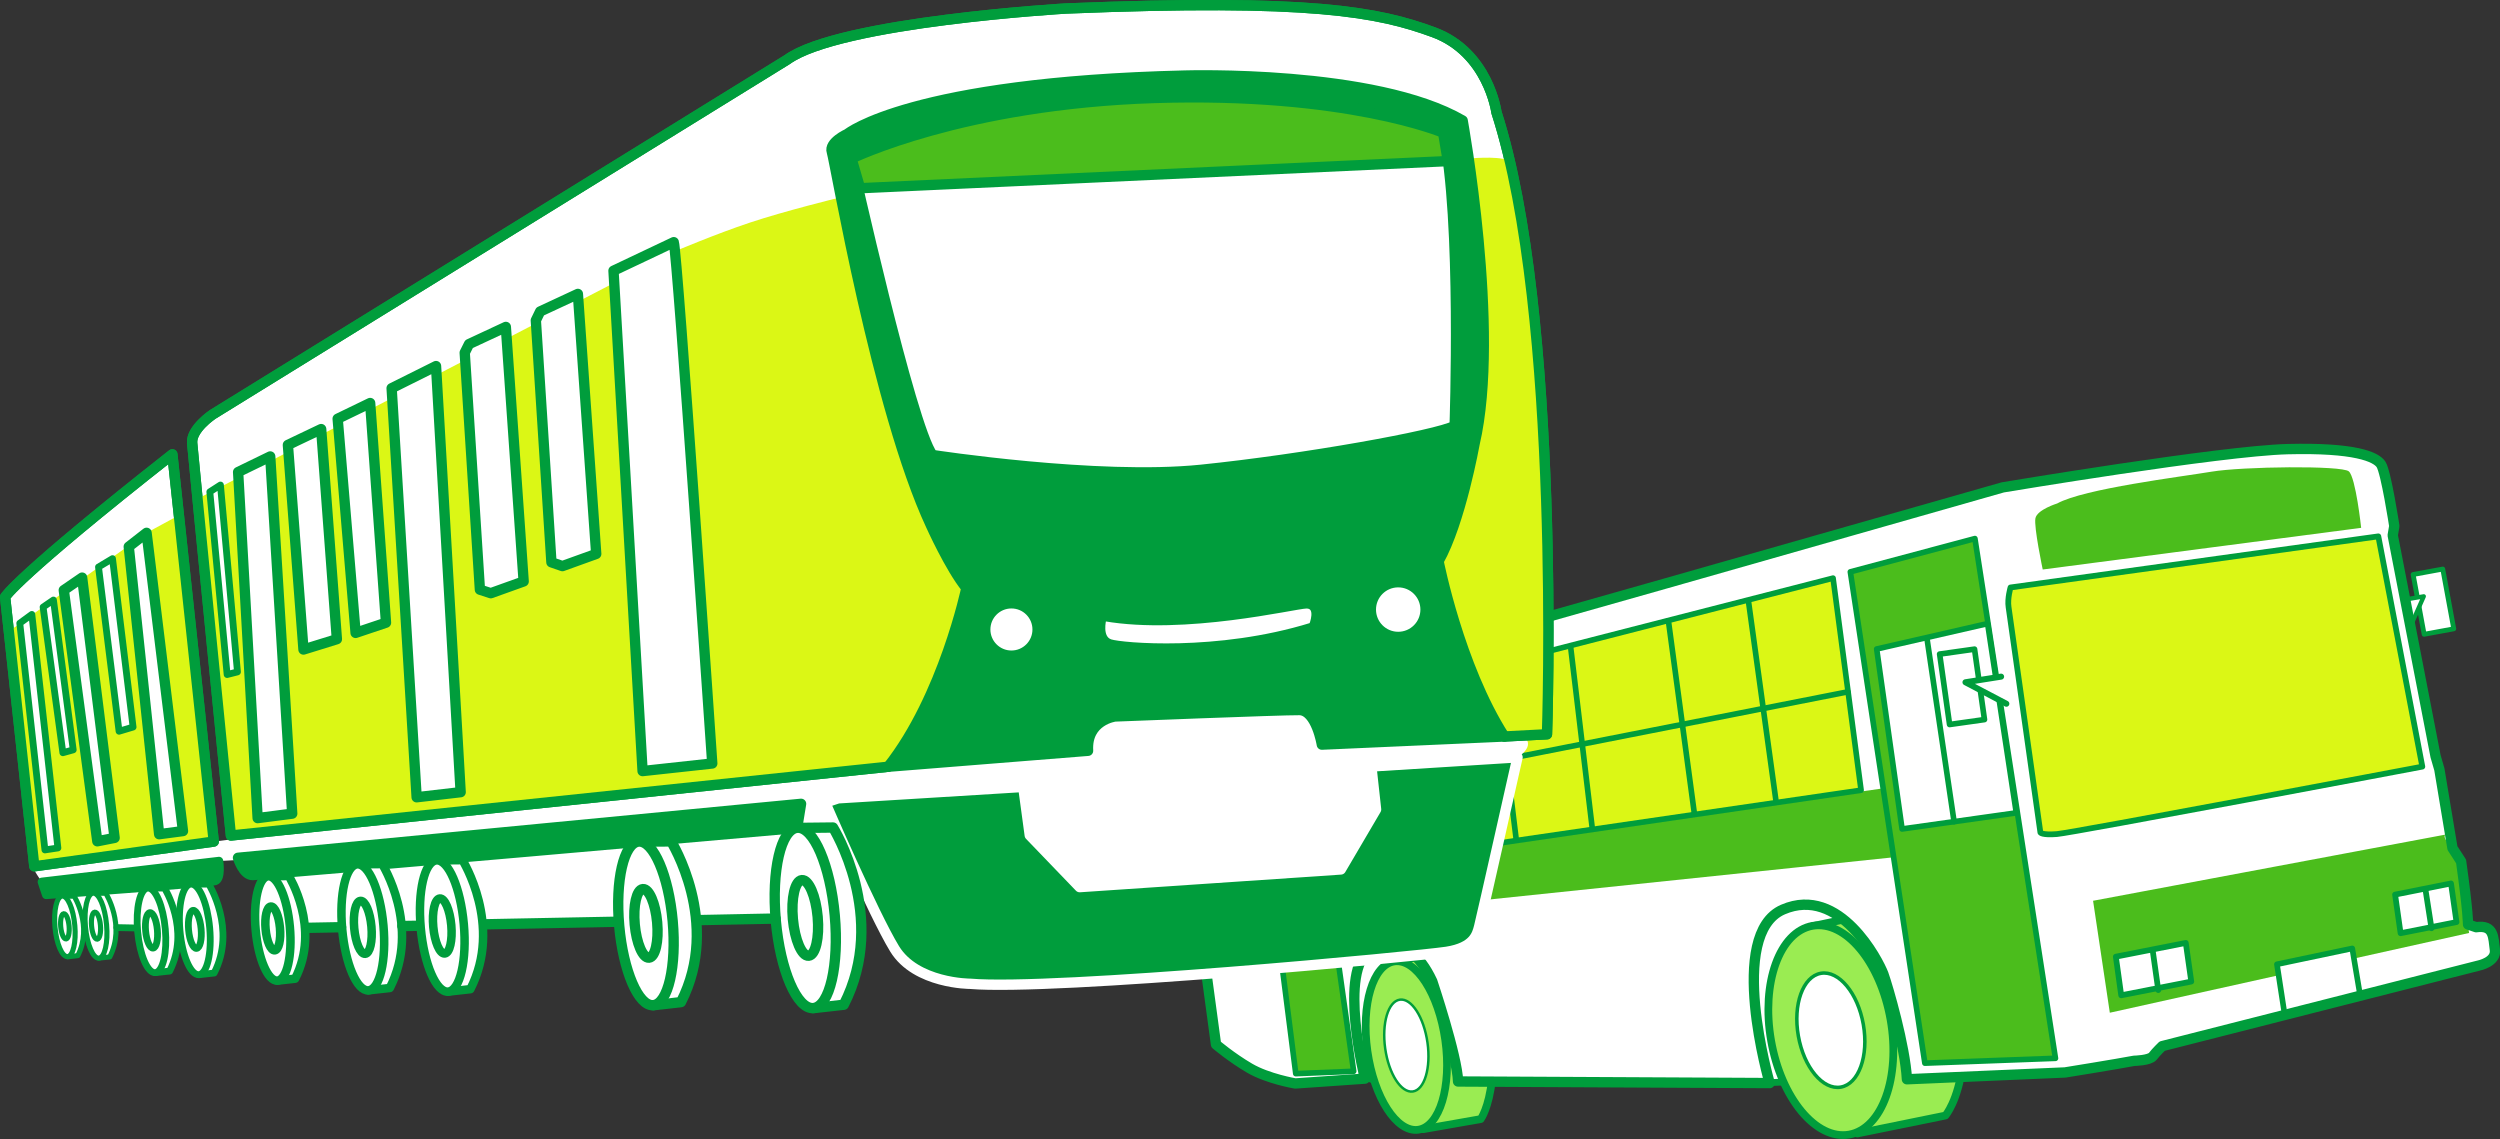
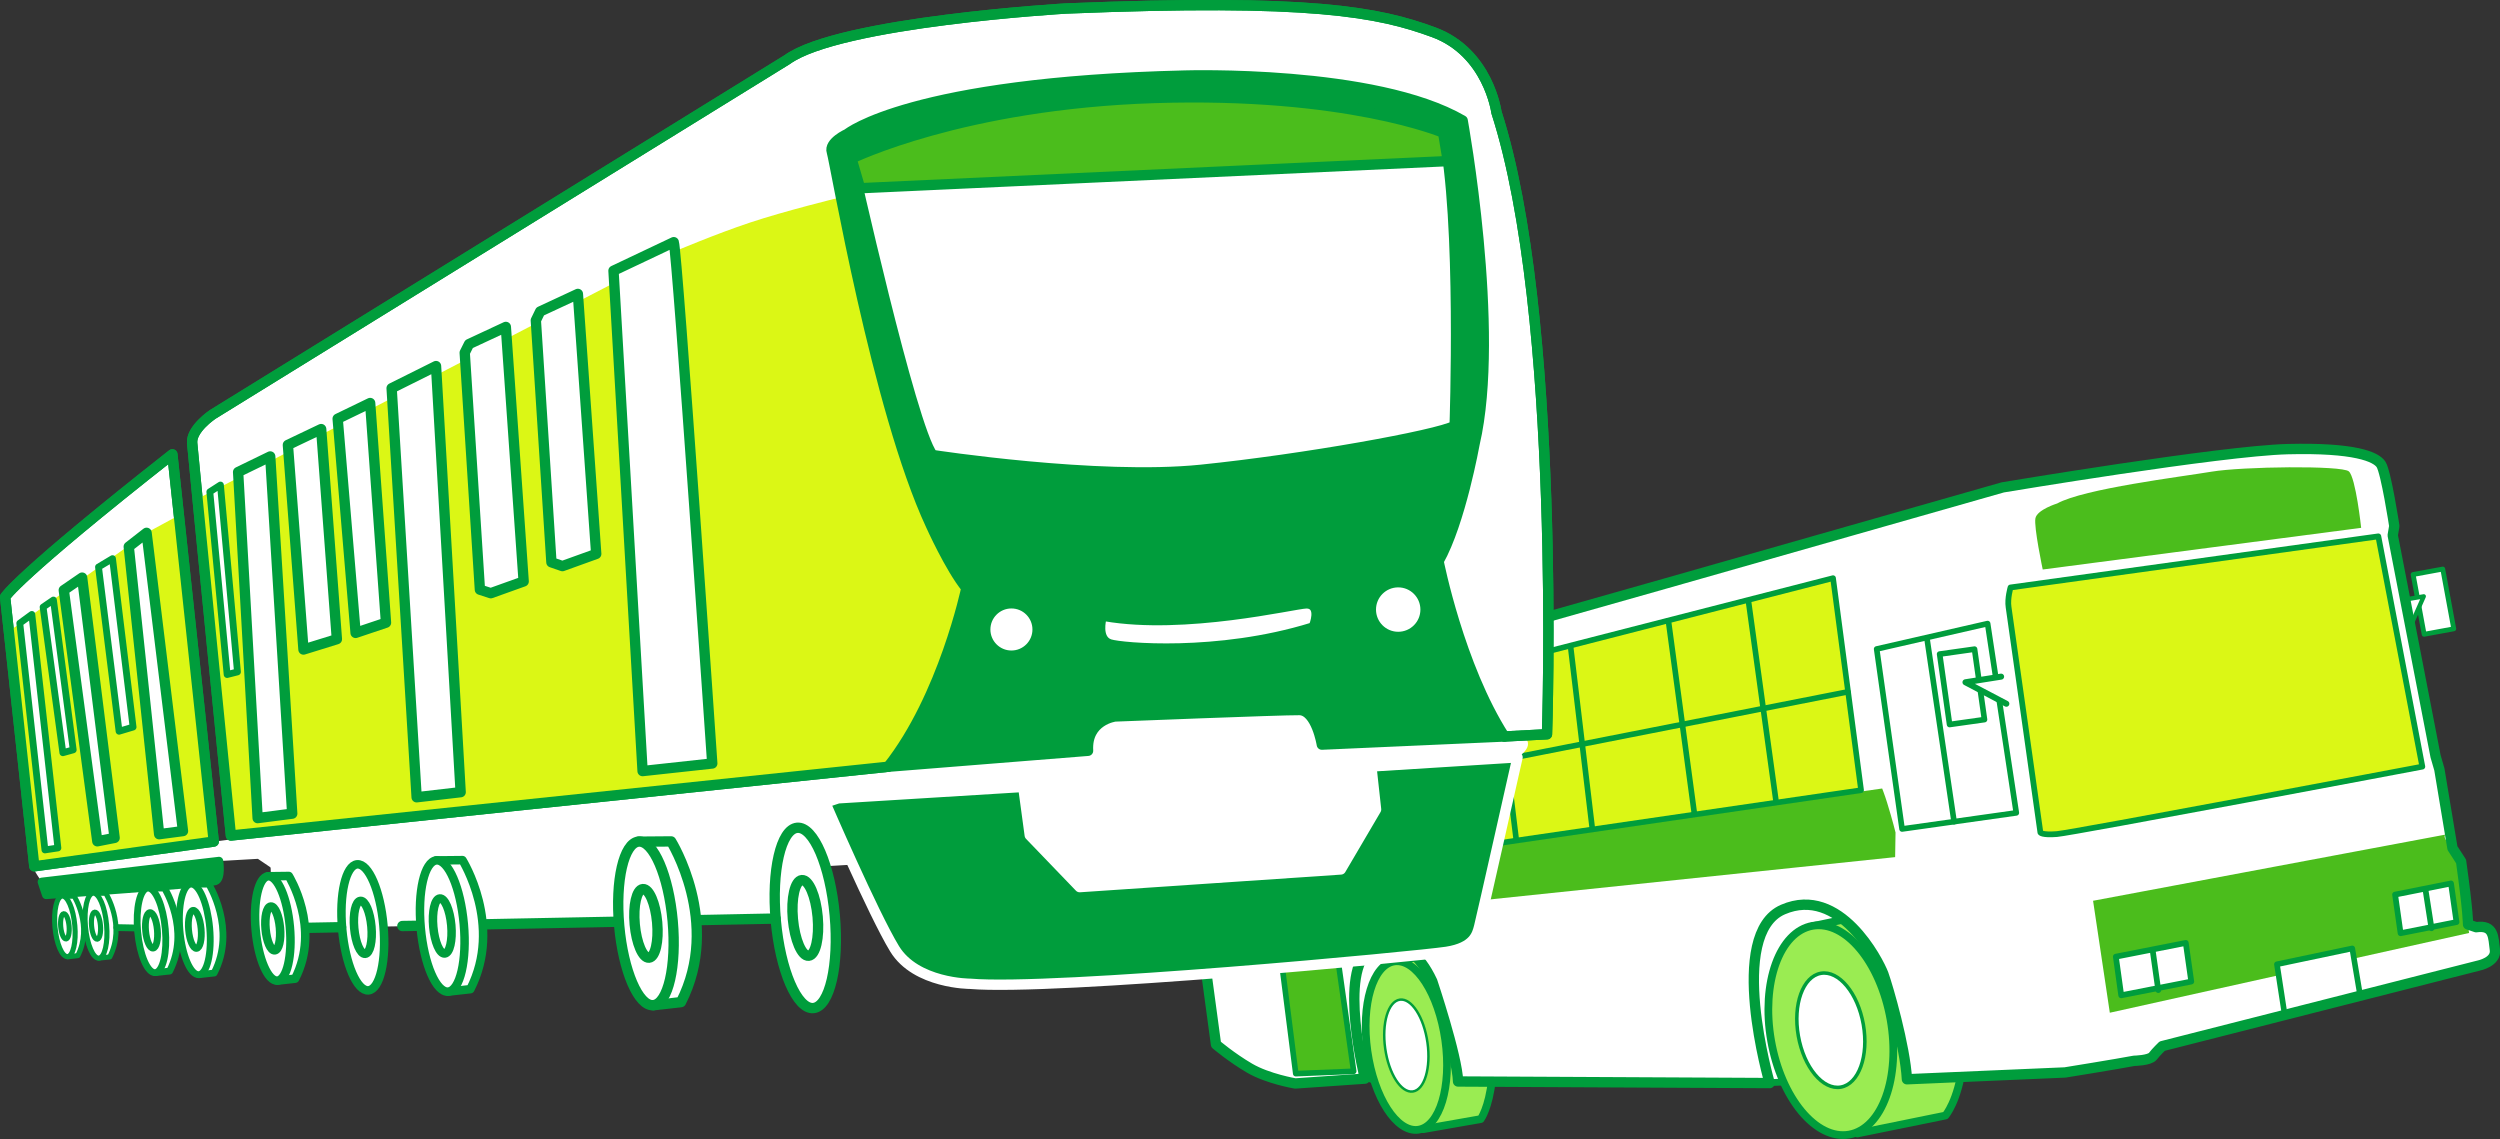
<svg xmlns="http://www.w3.org/2000/svg" id="b" data-name="レイヤー_2" viewBox="0 0 190.87 86.98">
  <rect x="0" y="0" width="190.87" height="86.98" fill="#333333" stroke="none" />
  <defs>
    <style>
      .d, .e, .f, .g, .h, .i, .j, .k, .l, .m, .n, .o, .p, .q, .r, .s, .t, .u, .v, .w, .x, .y, .z, .aa, .ab, .ac {
        stroke-linecap: round;
        stroke-linejoin: round;
      }

      .d, .e, .f, .g, .h, .i, .j, .k, .l, .m, .n, .o, .p, .q, .r, .s, .t, .u, .v, .w, .y, .z, .aa, .ac {
        stroke: #009d3c;
      }

      .d, .f, .h, .t, .x {
        stroke-width: .79px;
      }

      .d, .w {
        fill: none;
      }

      .e {
        stroke-width: .19px;
      }

      .e, .g, .h, .j, .k, .ad, .l, .m, .o, .p, .u, .v, .y, .aa, .ab, .ac {
        fill: #fff;
      }

      .f, .q, .ae {
        fill: #4bbd1c;
      }

      .g {
        stroke-width: .52px;
      }

      .i, .m, .q {
        stroke-width: .43px;
      }

      .i, .n, .s, .af {
        fill: #dbf715;
      }

      .j {
        stroke-width: .39px;
      }

      .k, .z {
        stroke-width: .65px;
      }

      .l {
        stroke-width: .26px;
      }

      .n, .y {
        stroke-width: .44px;
      }

      .o {
        stroke-width: .49px;
      }

      .p {
        stroke-width: .33px;
      }

      .r {
        fill: #9aec52;
        stroke-width: .59px;
      }

      .s {
        stroke-width: .42px;
      }

      .t, .x, .z {
        fill: #009d3c;
      }

      .u {
        stroke-width: .52px;
      }

      .v {
        stroke-width: .37px;
      }

      .w {
        stroke-width: .79px;
      }

      .x {
        stroke: #fff;
      }

      .aa {
        stroke-width: .46px;
      }

      .ab {
        stroke: #9aec52;
        stroke-width: .44px;
      }

      .ac {
        stroke-width: .27px;
      }
    </style>
  </defs>
  <g id="c" data-name="イラスト_xFF08_動き_xFF09_">
    <g>
      <ellipse class="o" cx="108.71" cy="76" rx="9.04" ry="6.89" transform="translate(-9.56 15.94) rotate(-8.04)" />
      <ellipse class="g" cx="136.01" cy="75.38" rx="9.7" ry="7.22" transform="translate(-9.2 19.75) rotate(-8.04)" />
      <path class="r" d="M141.8,86.54l6.73-1.37s.96-1.1,1.31-3.88-2.56-11.12-2.56-11.12l-2.74-.76-6.16,1.3" />
      <path class="r" d="M108.67,86.21l4.38-.77s.62-.83.86-3.03-1.67-9-1.67-9l-1.78-.74-4.01.74" />
      <ellipse class="r" cx="139.78" cy="78.67" rx="4.63" ry="8.09" transform="translate(-11.49 25.32) rotate(-9.95)" />
      <ellipse class="ac" cx="139.78" cy="78.67" rx="2.52" ry="4.41" transform="translate(-11.49 25.32) rotate(-9.95)" />
      <path class="ab" d="M91.1,54.79s-1.61.36-1.36,2.11,3.1,22.84,3.1,22.84c0,0,1.16.99,2.56,1.81s3.49,1.17,3.49,1.17l5.32-.37s-2.09-8.33.43-9.87c0,0,2.7-1.86,4.71,2.44,0,0,1.92,5.73,1.97,7.65l23.79.12s-3.31-11.38,1.02-13.25,7.29,3.93,7.66,4.92c.36.99,1.67,5.54,1.8,8.04l12.07-.52s3.91-.63,5.28-.89c0,0,1.18-.02,1.43-.35s.71-.77.71-.77l24.16-6.15s1.37-.27,1.24-1.21-.05-1.92-1.43-1.72l-.62-.21s.01-.96-.53-4.81l-.66-1.02-1-6.01-.29-1-3.27-16.87.12-.71s-.63-4.11-1.01-4.7-2.01-1.3-7.13-1.17c-5.12.13-21.75,2.92-21.75,2.92l-25.72,7.33-36.07,10.22Z" />
      <path class="ae" d="M159.8,68.76l1.28,8.56,27.43-6.09-.09-.65s-.15-4.72-1.19-5.83c-1.05-1.11-.37-1.06-.37-1.06l-27.05,5.08Z" />
      <path class="ae" d="M101.26,66.24l.42,3.69,43.01-4.49.03-1.88s-.2-.84-.65-2.3c-.18-.58-.37-1.06-.37-1.06l-42.44,6.04Z" />
      <path class="n" d="M153.5,44.85s-.25.85-.15,1.5,2.43,17.21,2.43,17.21c0,0,.1.21,1.26.12s27.9-5.15,27.9-5.15l-3.36-17.58-28.07,3.9Z" />
      <path class="ae" d="M155.96,43.48l24.31-3.18s-.41-3.84-.94-4.31-8.14-.37-10.47.02-9.76,1.3-11.8,2.43c0,0-1.53.47-1.66,1.13s.56,3.92.56,3.92Z" />
-       <polygon class="q" points="150.78 41.12 156.93 80.8 146.96 81.17 141.27 43.66 150.78 41.12" />
      <polygon class="i" points="139.95 44.14 142.09 60.33 102.04 66.18 100.34 54.31 139.95 44.14" />
      <path class="q" d="M99.5,54.49s3.75,26.57,3.85,27.3l-4.42.18-3.36-26.43,3.93-1.05Z" />
-       <path class="s" d="M94.75,55.85l1.32,11.07-3.79.44-1.4-10.29s.23-.47.51-.55,3.36-.67,3.36-.67Z" />
+       <path class="s" d="M94.75,55.85l1.32,11.07-3.79.44-1.4-10.29Z" />
      <line class="m" x1="104.28" y1="53.37" x2="105.81" y2="65.6" />
      <line class="m" x1="109.24" y1="52.18" x2="110.83" y2="64.79" />
      <line class="m" x1="114.13" y1="50.8" x2="115.76" y2="64.09" />
      <line class="m" x1="119.92" y1="49.44" x2="121.57" y2="63.27" />
      <line class="m" x1="127.38" y1="47.4" x2="129.37" y2="62.17" />
      <line class="m" x1="133.49" y1="45.89" x2="135.6" y2="61.2" />
      <line class="m" x1="101.26" y1="60.66" x2="141.08" y2="52.82" />
      <line class="m" x1="91.74" y1="62.5" x2="95.47" y2="61.97" />
      <polygon class="m" points="174.43 77.46 173.84 73.62 179.59 72.41 180.19 75.98 174.43 77.46" />
      <polygon class="m" points="151.75 47.61 143.28 49.55 145.22 63.29 153.94 62.06 151.75 47.61" />
      <line class="m" x1="147.13" y1="48.81" x2="149.19" y2="62.73" />
      <rect class="m" x="148.45" y="49.74" width="2.69" height="5.43" transform="translate(-5.86 21.45) rotate(-8.04)" />
      <rect class="v" x="184.64" y="43.63" width="2.3" height="4.64" transform="translate(-5.25 34.38) rotate(-10.43)" />
      <polyline class="aa" points="152.78 51.66 150.06 52.09 153.18 53.73" />
      <polyline class="p" points="183.66 45.77 185.05 45.53 184.03 47.84" />
      <polygon class="y" points="167.3 74.94 161.95 75.99 161.54 73.04 166.88 71.99 167.3 74.94" />
      <polygon class="y" points="187.55 70.4 183.28 71.25 182.86 68.3 187.13 67.45 187.55 70.4" />
      <line class="y" x1="164.35" y1="72.54" x2="164.78" y2="75.59" />
      <line class="y" x1="185.18" y1="67.92" x2="185.64" y2="70.87" />
      <polygon class="p" points="96.82 58.23 97.88 66.77 100.39 66.36 99.13 57.8 96.82 58.23" />
      <ellipse class="r" cx="107.37" cy="79.84" rx="3" ry="6.49" transform="translate(-10.11 15.79) rotate(-8.04)" />
      <ellipse class="e" cx="107.37" cy="79.84" rx="1.63" ry="3.54" transform="translate(-10.11 15.79) rotate(-8.04)" />
      <path class="w" d="M91.1,54.79s-1.61.36-1.36,2.11,3.1,22.84,3.1,22.84c0,0,1.16.99,2.56,1.81s3.49,1.17,3.49,1.17l5.32-.37s-2.09-8.33.43-9.87c0,0,2.7-1.86,4.71,2.44,0,0,1.92,5.73,1.97,7.65l23.79.12s-3.31-11.38,1.02-13.25,7.29,3.93,7.66,4.92c.36.99,1.67,5.54,1.8,8.04l12.07-.52s3.91-.63,5.28-.89c0,0,1.18-.02,1.43-.35s.71-.77.71-.77l24.16-6.15s1.37-.27,1.24-1.21-.05-1.92-1.43-1.72l-.62-.21s.01-.96-.53-4.81l-.66-1.02-1-6.01-.29-1-3.27-16.87.12-.71s-.63-4.11-1.01-4.7-2.01-1.3-7.13-1.17c-5.12.13-21.75,2.92-21.75,2.92l-25.72,7.33-36.07,10.22Z" />
    </g>
    <g>
      <path class="ad" d="M2.51,65.54s-.5.17.69,1.79,13.52-1.59,13.52-1.59l2.97-.17,4.27,2.89,46.38-2.76,15.68,5.96,19.83-3.88,9.22-9.51s1.93-.83,1.54-1.71c-.39-.88-34.63-6.6-34.63-6.6l-62.32,12.5-1.24,1.52-2.11.28-13.81,1.28" />
      <path class="h" d="M114.86,56.23l3.25-.17s1.12-32.07-3.86-47.49c0,0-.61-4.57-4.8-6.11-4.19-1.54-9.31-2.58-28.07-1.81,0,0-17.3,1.01-21.29,3.91L16.24,31.64s-1.65,1.1-1.57,2.18,2.96,29.97,2.96,29.97l50.17-5.25" />
      <polygon class="ad" points="20.66 66.18 20.82 70.89 60.53 70.18 60.72 62.68 20.66 66.18" />
      <polygon class="ad" points="4.51 67.92 4.95 70.73 16.55 70.9 16 66.6 4.51 67.92" />
      <path class="x" d="M63,61.28l.99-.33,14.13-.87.5,3.69,3.81,3.96,19.94-1.35,2.69-4.58-.36-3.28,11.16-.7s-2.77,12.32-2.93,12.92-.38,1.6-2.48,1.93-30.05,2.98-36.39,2.44c0,0-4.13,0-5.76-2.67-1.63-2.67-5.3-11.18-5.3-11.18Z" />
      <path class="h" d="M13.16,34.69l3.16,29.56-13.7,1.89L.39,45.58s.84-1.51,12.77-10.89Z" />
-       <path class="t" d="M61.16,61.37l-42.99,4.12s.39,1.32,1.12,1.32,41.57-3.6,41.57-3.6l.3-1.84Z" />
      <path class="z" d="M16.72,65.74s.21,1.35-.29,1.52-12.9,1.06-12.9,1.06l-.33-.99,13.52-1.59Z" />
      <g>
-         <path class="h" d="M60.86,63.21l2.74-.03s4.26,6.83.82,13.53l-2.33.26" />
        <ellipse class="h" cx="61.48" cy="70.09" rx="2.26" ry="6.91" transform="translate(-6.02 5.77) rotate(-5.13)" />
        <ellipse class="h" cx="61.48" cy="70.09" rx=".95" ry="2.9" transform="translate(-6.02 5.77) rotate(-5.13)" />
      </g>
      <g>
        <path class="k" d="M33.31,65.69l2-.02s3.1,4.97.6,9.85l-1.7.19" />
        <ellipse class="k" cx="33.76" cy="70.7" rx="1.65" ry="5.03" transform="translate(-6.18 3.3) rotate(-5.13)" />
        <ellipse class="k" cx="33.76" cy="70.7" rx=".69" ry="2.11" transform="translate(-6.18 3.3) rotate(-5.13)" />
      </g>
      <g>
-         <path class="k" d="M27.26,65.99l1.92-.02s2.98,4.77.58,9.46l-1.63.18" />
        <ellipse class="k" cx="27.69" cy="70.8" rx="1.58" ry="4.83" transform="translate(-6.21 2.76) rotate(-5.13)" />
        <ellipse class="k" cx="27.69" cy="70.8" rx=".66" ry="2.03" transform="translate(-6.21 2.76) rotate(-5.13)" />
      </g>
      <g>
        <path class="k" d="M20.46,66.9l1.59-.02s2.47,3.96.48,7.84l-1.35.15" />
        <ellipse class="k" cx="20.82" cy="70.89" rx="1.31" ry="4" transform="translate(-6.25 2.14) rotate(-5.13)" />
        <ellipse class="k" cx="20.82" cy="70.89" rx=".55" ry="1.68" transform="translate(-6.25 2.14) rotate(-5.13)" />
      </g>
      <g>
        <path class="u" d="M14.56,67.5h1.38s2.14,3.42.41,6.79l-1.17.13" />
        <ellipse class="u" cx="14.87" cy="70.96" rx="1.14" ry="3.47" transform="translate(-6.28 1.61) rotate(-5.13)" />
        <ellipse class="u" cx="14.87" cy="70.96" rx=".48" ry="1.46" transform="translate(-6.28 1.61) rotate(-5.13)" />
      </g>
      <g>
        <path class="u" d="M11.27,67.8h1.29s2,3.19.39,6.34l-1.1.12" />
        <ellipse class="u" cx="11.56" cy="71.03" rx="1.06" ry="3.24" transform="translate(-6.3 1.32) rotate(-5.13)" />
        <ellipse class="u" cx="11.56" cy="71.03" rx=".45" ry="1.36" transform="translate(-6.3 1.32) rotate(-5.13)" />
      </g>
      <g>
        <path class="j" d="M7.09,68.2h.99s1.53,2.45.3,4.86l-.84.09" />
        <ellipse class="j" cx="7.32" cy="70.67" rx=".81" ry="2.49" transform="translate(-6.28 .94) rotate(-5.13)" />
        <ellipse class="j" cx="7.32" cy="70.67" rx=".34" ry="1.04" transform="translate(-6.28 .94) rotate(-5.13)" />
      </g>
      <g>
        <path class="j" d="M4.74,68.42h.92s1.43,2.28.28,4.54l-.78.09" />
        <ellipse class="j" cx="4.95" cy="70.73" rx=".76" ry="2.32" transform="translate(-6.3 .72) rotate(-5.13)" />
        <ellipse class="j" cx="4.95" cy="70.73" rx=".32" ry=".97" transform="translate(-6.3 .72) rotate(-5.13)" />
      </g>
      <path class="u" d="M8.92,70.82l1.49.03" />
      <path class="h" d="M23.37,70.84l2.67-.05" />
      <path class="h" d="M30.72,70.7l1.26-.02" />
      <path class="h" d="M36.98,70.57c3.39-.07,6.94-.14,10.26-.2" />
      <path class="h" d="M53.28,70.25l5.93-.12" />
      <g>
        <path class="h" d="M48.75,64.26l2.49-.02s3.86,6.19.75,12.27l-2.12.24" />
        <ellipse class="h" cx="49.31" cy="70.5" rx="2.05" ry="6.27" transform="translate(-6.1 4.69) rotate(-5.13)" />
        <ellipse class="h" cx="49.31" cy="70.5" rx=".86" ry="2.63" transform="translate(-6.1 4.69) rotate(-5.13)" />
      </g>
      <path class="af" d="M15.09,38.08l36.48-18.91s3.06-1.3,5.7-2.18c2.64-.88,6.72-1.88,6.72-1.88,0,0,3.77,16.94,5.42,20.97,1.65,4.03,4.36,8.83,4.36,8.83,0,0-3.79,12.66-5.97,13.63l-50.17,5.25-2.54-25.7Z" />
-       <path class="af" d="M112.1,12.11s2.13-.22,2.98.11c0,0,3.54,14.25,2.93,27.07l.1,16.78-3.25.17s-4.5-9.42-5.03-13.38c0,0,2.85-6.31,3.35-13.22s-1.09-17.52-1.09-17.52Z" />
      <polygon class="af" points="13.57 39.39 11.19 40.68 .76 48.15 2.62 66.14 16.32 64.25 13.57 39.39" />
      <path class="d" d="M114.86,56.23l3.25-.17s1.12-32.07-3.86-47.49c0,0-.61-4.57-4.8-6.11-4.19-1.54-9.31-2.58-28.07-1.81,0,0-17.3,1.01-21.29,3.91L16.24,31.64s-1.65,1.1-1.57,2.18,2.96,29.97,2.96,29.97l50.17-5.25" />
      <path class="d" d="M13.16,34.69l3.16,29.56-13.7,1.89L.39,45.58s.84-1.51,12.77-10.89Z" />
      <path class="h" d="M49.06,58.87l5.32-.58s-2.66-38.97-2.94-39.8l-4.6,2.18,2.22,38.2Z" />
      <polygon class="h" points="31.81 60.87 35.17 60.48 33.29 27.95 29.9 29.64 31.81 60.87" />
      <polygon class="h" points="19.67 62.46 22.31 62.12 20.63 34.85 18.18 36.04 19.67 62.46" />
      <polygon class="h" points="21.98 33.97 24.52 32.76 25.72 48.8 23.17 49.59 21.98 33.97" />
      <polygon class="h" points="25.78 31.97 27.15 48.32 29.47 47.54 28.26 30.77 25.78 31.97" />
      <polygon class="h" points="35.81 26.27 35.48 26.93 36.64 45.02 37.47 45.29 39.98 44.39 38.62 24.96 35.81 26.27" />
      <polygon class="h" points="41.24 23.78 40.91 24.46 42.1 42.93 42.94 43.22 45.52 42.29 44.12 22.44 41.24 23.78" />
      <polygon class="u" points="16.83 37.03 16.02 37.55 17.34 51.5 18.13 51.3 16.83 37.03" />
      <polygon class="h" points="9.83 41.74 11.19 40.68 13.97 63.45 12.15 63.69 9.83 41.74" />
      <polygon class="h" points="7.43 64.23 8.75 63.97 6.27 44.1 4.87 45.06 7.43 64.23" />
      <polygon class="u" points="3.43 64.89 4.42 64.74 2.43 46.91 1.51 47.58 3.43 64.89" />
      <polygon class="u" points="8.59 42.65 7.52 43.29 9.09 55.83 10.16 55.51 8.59 42.65" />
      <polygon class="u" points="4.08 45.81 3.29 46.35 4.8 57.47 5.59 57.25 4.08 45.81" />
      <path class="t" d="M67.81,58.53c4.22-5.33,5.97-13.63,5.97-13.63-1.25-1.54-2.71-4.8-2.71-4.8-4.12-8.85-7.31-27.75-7.56-28.49s1.19-1.39,1.19-1.39c0,0,4.85-3.95,25.74-4.45,0,0,14.54-.46,21.23,3.43,0,0,2.92,16.05.91,24.68,0,0-1.08,6.02-2.75,8.97,0,0,1.58,8.01,5.03,13.38l-13.94.62s-.42-2.62-1.71-2.64-14.08.49-14.08.49c0,0-2.2.28-2.06,2.62l-15.27,1.22Z" />
      <circle class="h" cx="77.22" cy="48.06" r="2" />
      <circle class="h" cx="106.75" cy="46.54" r="2.09" />
      <path class="h" d="M65,12.1s4.57,20.52,6.2,22.64c0,0,12.59,1.94,20.5,1.13,7.9-.81,18.04-2.64,19.36-3.36,0,0,.56-15.89-.88-22.39,0,0-10-4.09-23.67-2.64,0,0-12.73.4-21.51,4.63h0Z" />
      <path class="f" d="M110.54,12.3l-44.87,2.07-.66-2.26s8.46-4.16,23.14-4.63c14.68-.47,22.03,2.65,22.03,2.65l.36,2.18Z" />
      <path class="l" d="M84.33,47.3s-.35,1.37.47,1.64,8.13.95,15.29-1.26c0,0,.55-1.38-.36-1.35s-9.26,2.03-15.4.97Z" />
    </g>
  </g>
</svg>